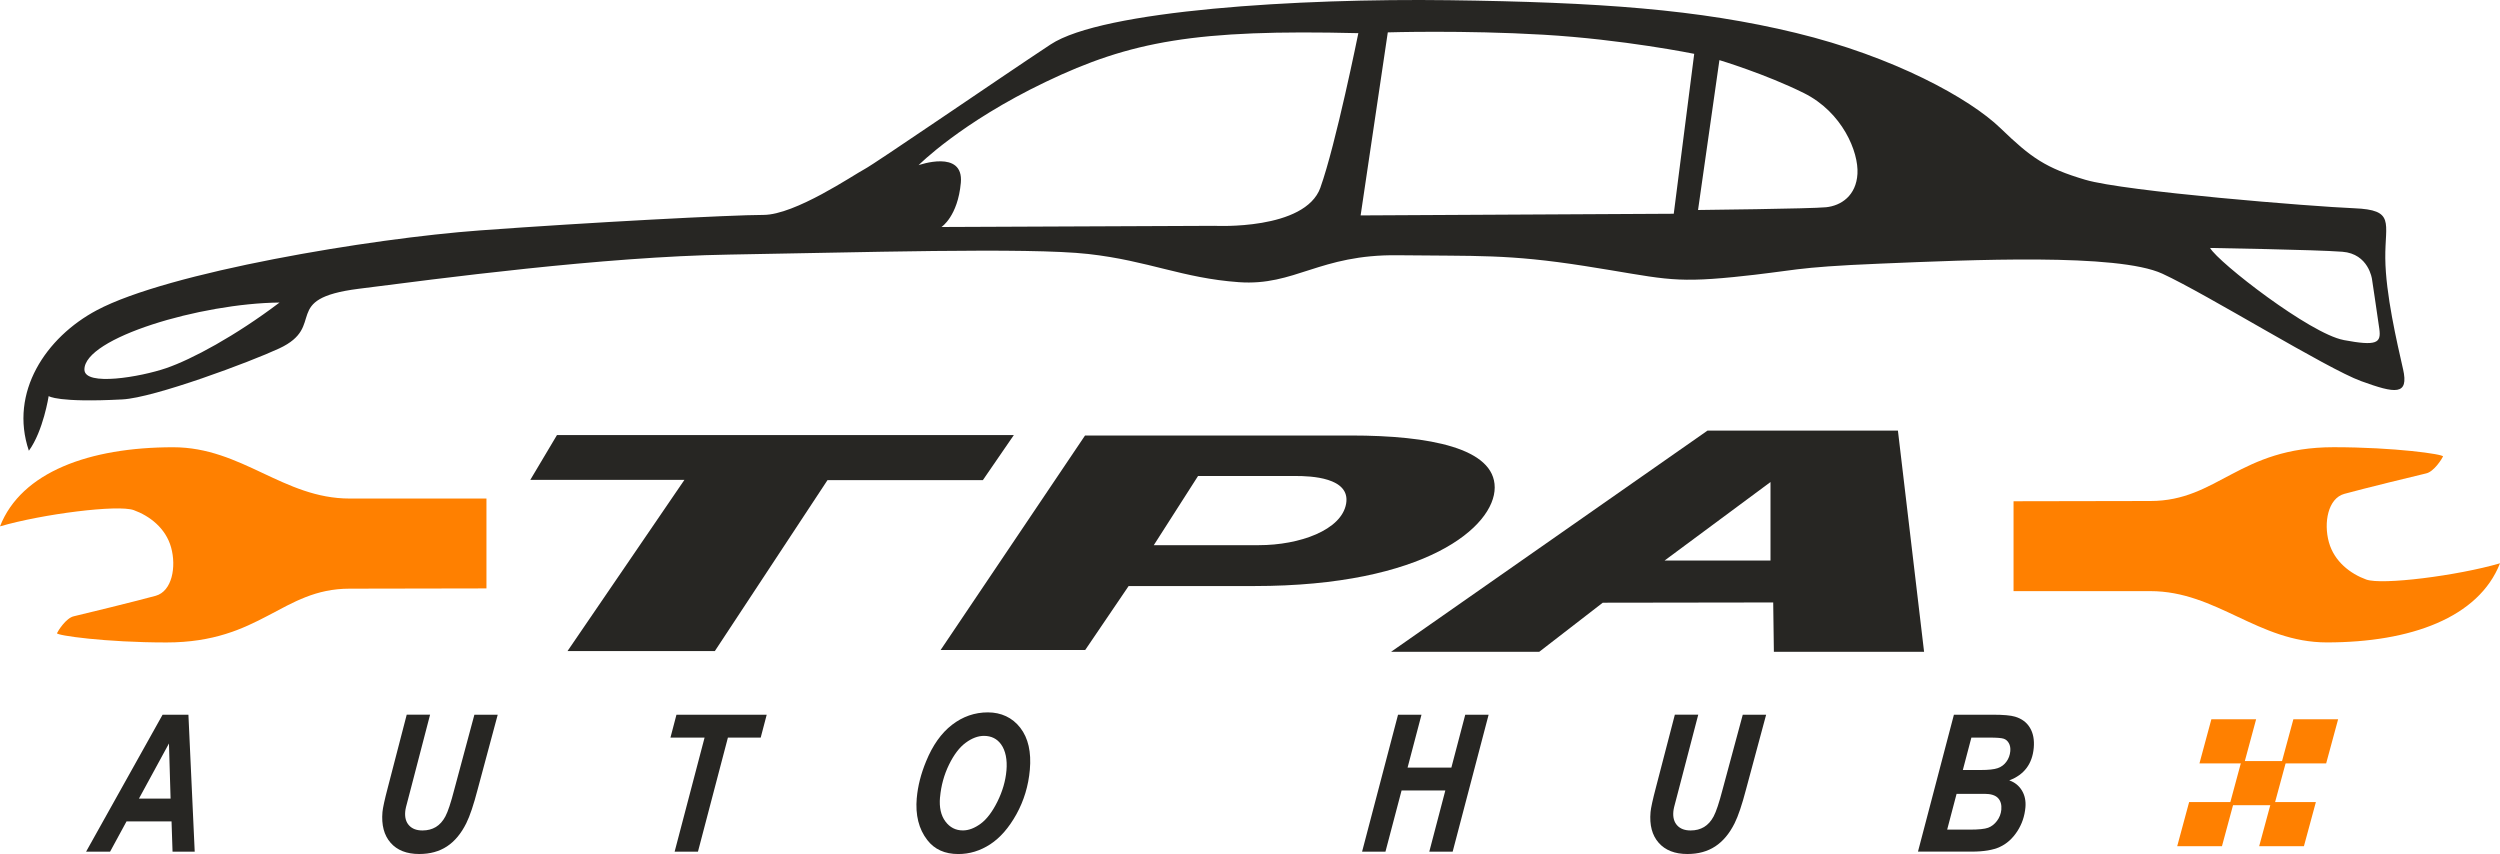
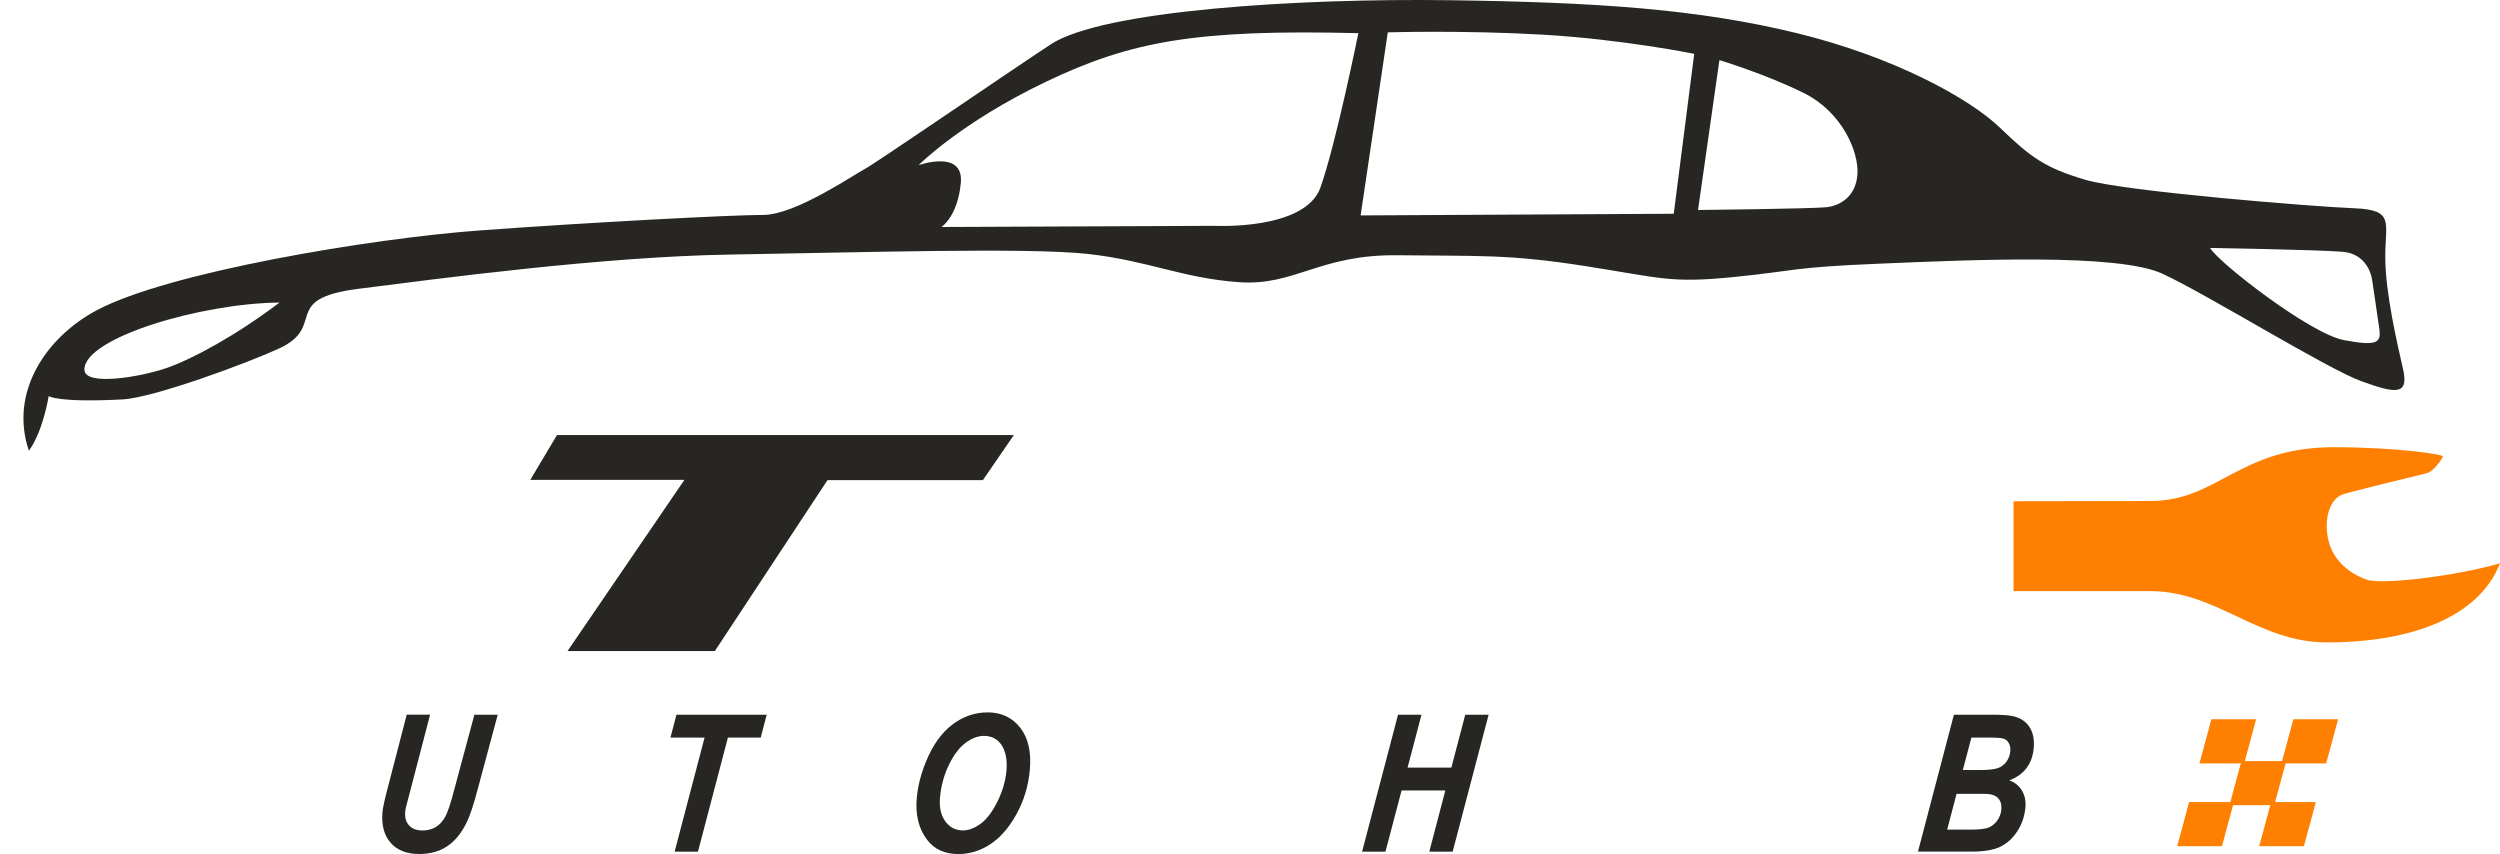
<svg xmlns="http://www.w3.org/2000/svg" id="Layer_2" data-name="Layer 2" viewBox="0 0 600 204.96">
  <defs>
    <style>
      .cls-1 {
        fill: #272623;
      }

      .cls-2 {
        fill: #ff8000;
      }
    </style>
  </defs>
  <g id="Layer_1-2" data-name="Layer 1">
    <g id="tpaautohub_-_fundo_branco" data-name="tpaautohub - fundo branco">
      <g>
-         <path class="cls-2" d="M116.75,141.21v-21.56s-25.35,0-32.83,0c-15.91,0-25.87-12.31-42.36-12.31-20.1,0-36.45,5.95-41.56,18.99,10.22-2.98,28.32-5.27,32.1-3.9s7.68,4.3,8.97,8.97c1.29,4.67.22,10.5-3.7,11.59s-18.29,4.62-19.63,4.91c-1.89.4-3.82,3.52-4.06,4.06s11.65,2.23,26.25,2.23c22.69,0,27.78-12.91,43.97-12.91,8.69,0,32.85-.06,32.85-.06Z" />
        <path class="cls-2" d="M483.25,120.31v21.56s25.35,0,32.83,0c15.91,0,25.87,12.31,42.36,12.31,20.1,0,36.45-5.95,41.56-18.99-10.22,2.98-28.32,5.27-32.1,3.9s-7.68-4.3-8.97-8.97-.22-10.5,3.7-11.59,18.29-4.62,19.63-4.91c1.89-.4,3.82-3.52,4.06-4.06s-11.65-2.23-26.25-2.23c-22.69,0-27.78,12.91-43.97,12.91-8.69,0-32.85.06-32.85.06Z" />
        <g>
          <polygon class="cls-2" points="541.47 172.62 530.73 172.62 527.87 183.21 538.61 183.21 541.47 172.62" />
          <polygon class="cls-2" points="561.15 172.62 550.41 172.62 547.54 183.21 558.28 183.21 561.15 172.62" />
          <polygon class="cls-2" points="536.13 192.5 525.39 192.5 522.53 203.09 533.27 203.09 536.13 192.5" />
          <polygon class="cls-2" points="555.81 192.5 545.07 192.5 542.2 203.09 552.94 203.09 555.81 192.5" />
          <polygon class="cls-2" points="548.69 182.66 537.94 182.66 535.08 193.25 545.82 193.25 548.69 182.66" />
        </g>
      </g>
      <g>
        <polygon class="cls-1" points="133.67 104.42 127.27 115.17 164.26 115.17 136.2 156.26 171.56 156.26 198.6 115.23 235.89 115.23 243.32 104.42 133.67 104.42" />
-         <path class="cls-1" d="M455.51,103.34h-45.7l-75.96,53.1h35.56l15.25-11.79,40.91-.06.16,11.85h36.05l-6.28-53.1ZM424.92,134.52h-25.41l25.41-18.83v18.83Z" />
-         <path class="cls-1" d="M324.22,104.52h-63.81l-34.66,51.48h34.7l10.42-15.35h30.17c41.04,0,57.69-14.24,57.69-23.66s-15.53-12.47-34.52-12.47ZM323.07,120.88c-1.09,6.34-11.16,9.96-20.94,9.96h-25.22l10.62-16.6h23.47c3.44,0,13.16.3,12.07,6.64Z" />
      </g>
      <path class="cls-1" d="M576.73,88.6c-1.45-6.44-4.18-18.02-4.26-26.63-.08-8.61,2.41-11.59-7.48-11.99-9.9-.4-55.04-4.02-64.53-6.84-9.49-2.82-12.95-5.23-20.36-12.39-7.4-7.16-25.67-17.18-49.08-22.85C407.6,2.22,383.7.53,347.73.05s-83.16,2.41-95.59,10.62c-12.43,8.21-42.12,28.6-44.66,29.93s-16.66,10.98-24.26,10.98-41.74,1.79-68.05,3.72c-26.31,1.93-74.79,10.04-91.93,19.15-12.21,6.49-21.06,19.69-16.31,33.73,3.46-4.75,4.75-13.12,4.75-13.12,0,0,2.1,1.62,17.7.8,7.68-.4,30.7-9.01,37.62-12.23,11.59-5.39.08-11.91,19.07-14.32,18.99-2.41,58.66-7.72,88.95-8.21,30.29-.48,71.71-1.77,86.19-.14,14.48,1.63,22.57,5.79,36.09,6.76,13.52.97,19.31-6.7,38.2-6.46,18.89.24,26.27-.32,44.78,2.57,18.51,2.9,20.6,4.18,35.81,2.66,15.21-1.53,13.6-2.33,35.24-3.22s56.89-2.53,67.63,2.41c10.74,4.95,39.51,22.81,47.71,25.79,8.21,2.98,11.51,3.54,10.06-2.9ZM39.87,88.36c-6.16,2.11-19.55,4.41-19.61.36-.12-7.6,27.88-15.93,46.83-16.11-10.62,8.03-21.06,13.64-27.22,15.75ZM316.9,45.03c-3.7,10.3-25.35,9.17-25.35,9.17l-65.6.28s3.92-2.53,4.65-10.62c.72-8.09-10.14-4.22-10.14-4.22,0,0,10.08-10.2,30.47-19.97,20.4-9.78,36.09-12.67,75.07-11.71,0,0-5.41,26.77-9.11,37.07ZM401.7,51.3l-75.15.4,6.52-43.93s18.1-.56,37.33.56c19.23,1.13,36.21,4.59,36.21,4.59l-4.91,38.38ZM445.79,41.71c-.3,5.25-3.92,7.66-7.54,8.03-3.62.36-30.72.66-30.72.66l5.13-35.97s11.04,3.32,20.28,7.91c9.23,4.59,13.16,14.12,12.85,19.37ZM562.46,81.6c-8.03-1.51-30.05-18.59-32.04-22.09,0,0,25.41.42,31.74.91,6.34.48,7.12,6.58,7.12,6.58,0,0,1.27,8.45,1.75,11.89.48,3.44-.54,4.22-8.57,2.72Z" />
      <g>
        <g>
-           <path class="cls-1" d="M41.17,197.13h-10.8l-3.95,7.27h-5.76l18.36-32.87h6.2l1.51,32.87h-5.32l-.24-7.27ZM40.94,191.66l-.39-13.23-7.2,13.23h7.59Z" />
          <path class="cls-1" d="M97.61,171.52h5.61l-4.65,17.86-1.13,4.31c-.1.42-.16.79-.19,1.12-.12,1.39.19,2.49.93,3.29.74.81,1.81,1.21,3.21,1.21,1.23,0,2.31-.28,3.22-.83.91-.55,1.67-1.4,2.28-2.54.61-1.14,1.32-3.28,2.13-6.42l4.83-17.98h5.6l-4.82,17.94c-.96,3.67-1.86,6.37-2.72,8.09-1.24,2.49-2.78,4.34-4.63,5.56-1.85,1.22-4.07,1.83-6.66,1.83-3.01,0-5.31-.9-6.88-2.7-1.57-1.8-2.22-4.26-1.95-7.37.09-1,.53-3.02,1.33-6.05l4.49-17.31Z" />
          <path class="cls-1" d="M167.5,204.4h-5.59l7.19-27.38h-8.19l1.44-5.49h21.66l-1.44,5.49h-7.87l-7.19,27.38Z" />
          <path class="cls-1" d="M220.03,191.49c.25-2.84.99-5.76,2.23-8.76,1.57-3.85,3.64-6.78,6.22-8.77,2.58-1.99,5.45-2.99,8.61-2.99s5.87,1.23,7.78,3.7c1.91,2.47,2.67,5.83,2.29,10.08-.34,3.85-1.42,7.41-3.22,10.67-1.81,3.26-3.91,5.66-6.3,7.22-2.39,1.55-4.94,2.33-7.65,2.33-3.24,0-5.72-1.12-7.44-3.36-2.05-2.64-2.89-6.01-2.53-10.11ZM225.6,191.35c-.21,2.42.22,4.35,1.29,5.79,1.07,1.44,2.47,2.16,4.2,2.16,1.39,0,2.81-.54,4.27-1.61,1.46-1.08,2.8-2.84,4.02-5.3,1.22-2.46,1.95-4.95,2.17-7.49s-.2-4.75-1.3-6.27c-.97-1.34-2.34-2.02-4.11-2.02-1.42,0-2.88.55-4.36,1.64-1.49,1.09-2.83,2.84-4.01,5.25s-1.91,5.03-2.16,7.85Z" />
        </g>
        <g>
          <path class="cls-1" d="M346.89,189.71h-10.51l-3.87,14.69h-5.61l8.63-32.87h5.63l-3.34,12.69h10.51l3.33-12.69h5.61l-8.63,32.87h-5.61l3.85-14.69Z" />
-           <path class="cls-1" d="M401.95,171.52h5.63l-4.66,17.86-1.13,4.31c-.1.42-.16.79-.19,1.12-.12,1.39.19,2.49.93,3.29.74.81,1.82,1.21,3.22,1.21,1.24,0,2.31-.28,3.23-.83.91-.55,1.68-1.4,2.29-2.54.61-1.14,1.32-3.28,2.14-6.42l4.85-17.98h5.61l-4.83,17.94c-.96,3.67-1.87,6.37-2.73,8.09-1.24,2.49-2.79,4.34-4.65,5.56-1.85,1.22-4.08,1.83-6.68,1.83-3.02,0-5.32-.9-6.9-2.7-1.58-1.8-2.23-4.26-1.95-7.37.09-1,.53-3.02,1.33-6.05l4.5-17.31Z" />
          <path class="cls-1" d="M460.31,204.4l8.63-32.87h9.37c2.5,0,4.27.16,5.3.47,1.61.48,2.81,1.37,3.58,2.67.78,1.3,1.08,2.91.91,4.82s-.75,3.54-1.73,4.84-2.36,2.29-4.15,2.96c1.31.45,2.32,1.26,3.03,2.42.71,1.17.99,2.53.85,4.08-.19,2.12-.85,4.04-1.98,5.76-1.13,1.72-2.51,2.96-4.15,3.71-1.64.76-3.9,1.13-6.78,1.13h-12.9ZM467.31,199.11h5.42c2.13,0,3.6-.15,4.42-.45.82-.3,1.53-.85,2.13-1.65.6-.8.95-1.7,1.04-2.7.1-1.18-.16-2.11-.8-2.78-.64-.67-1.71-1.01-3.21-1.01h-6.73l-2.26,8.59ZM471.08,184.8h4.3c1.88,0,3.24-.15,4.09-.45s1.54-.81,2.07-1.55c.54-.73.84-1.57.93-2.51.07-.76-.05-1.41-.35-1.94-.3-.53-.71-.89-1.23-1.06-.52-.18-1.65-.27-3.41-.27h-4.35l-2.05,7.78Z" />
        </g>
      </g>
    </g>
  </g>
</svg>